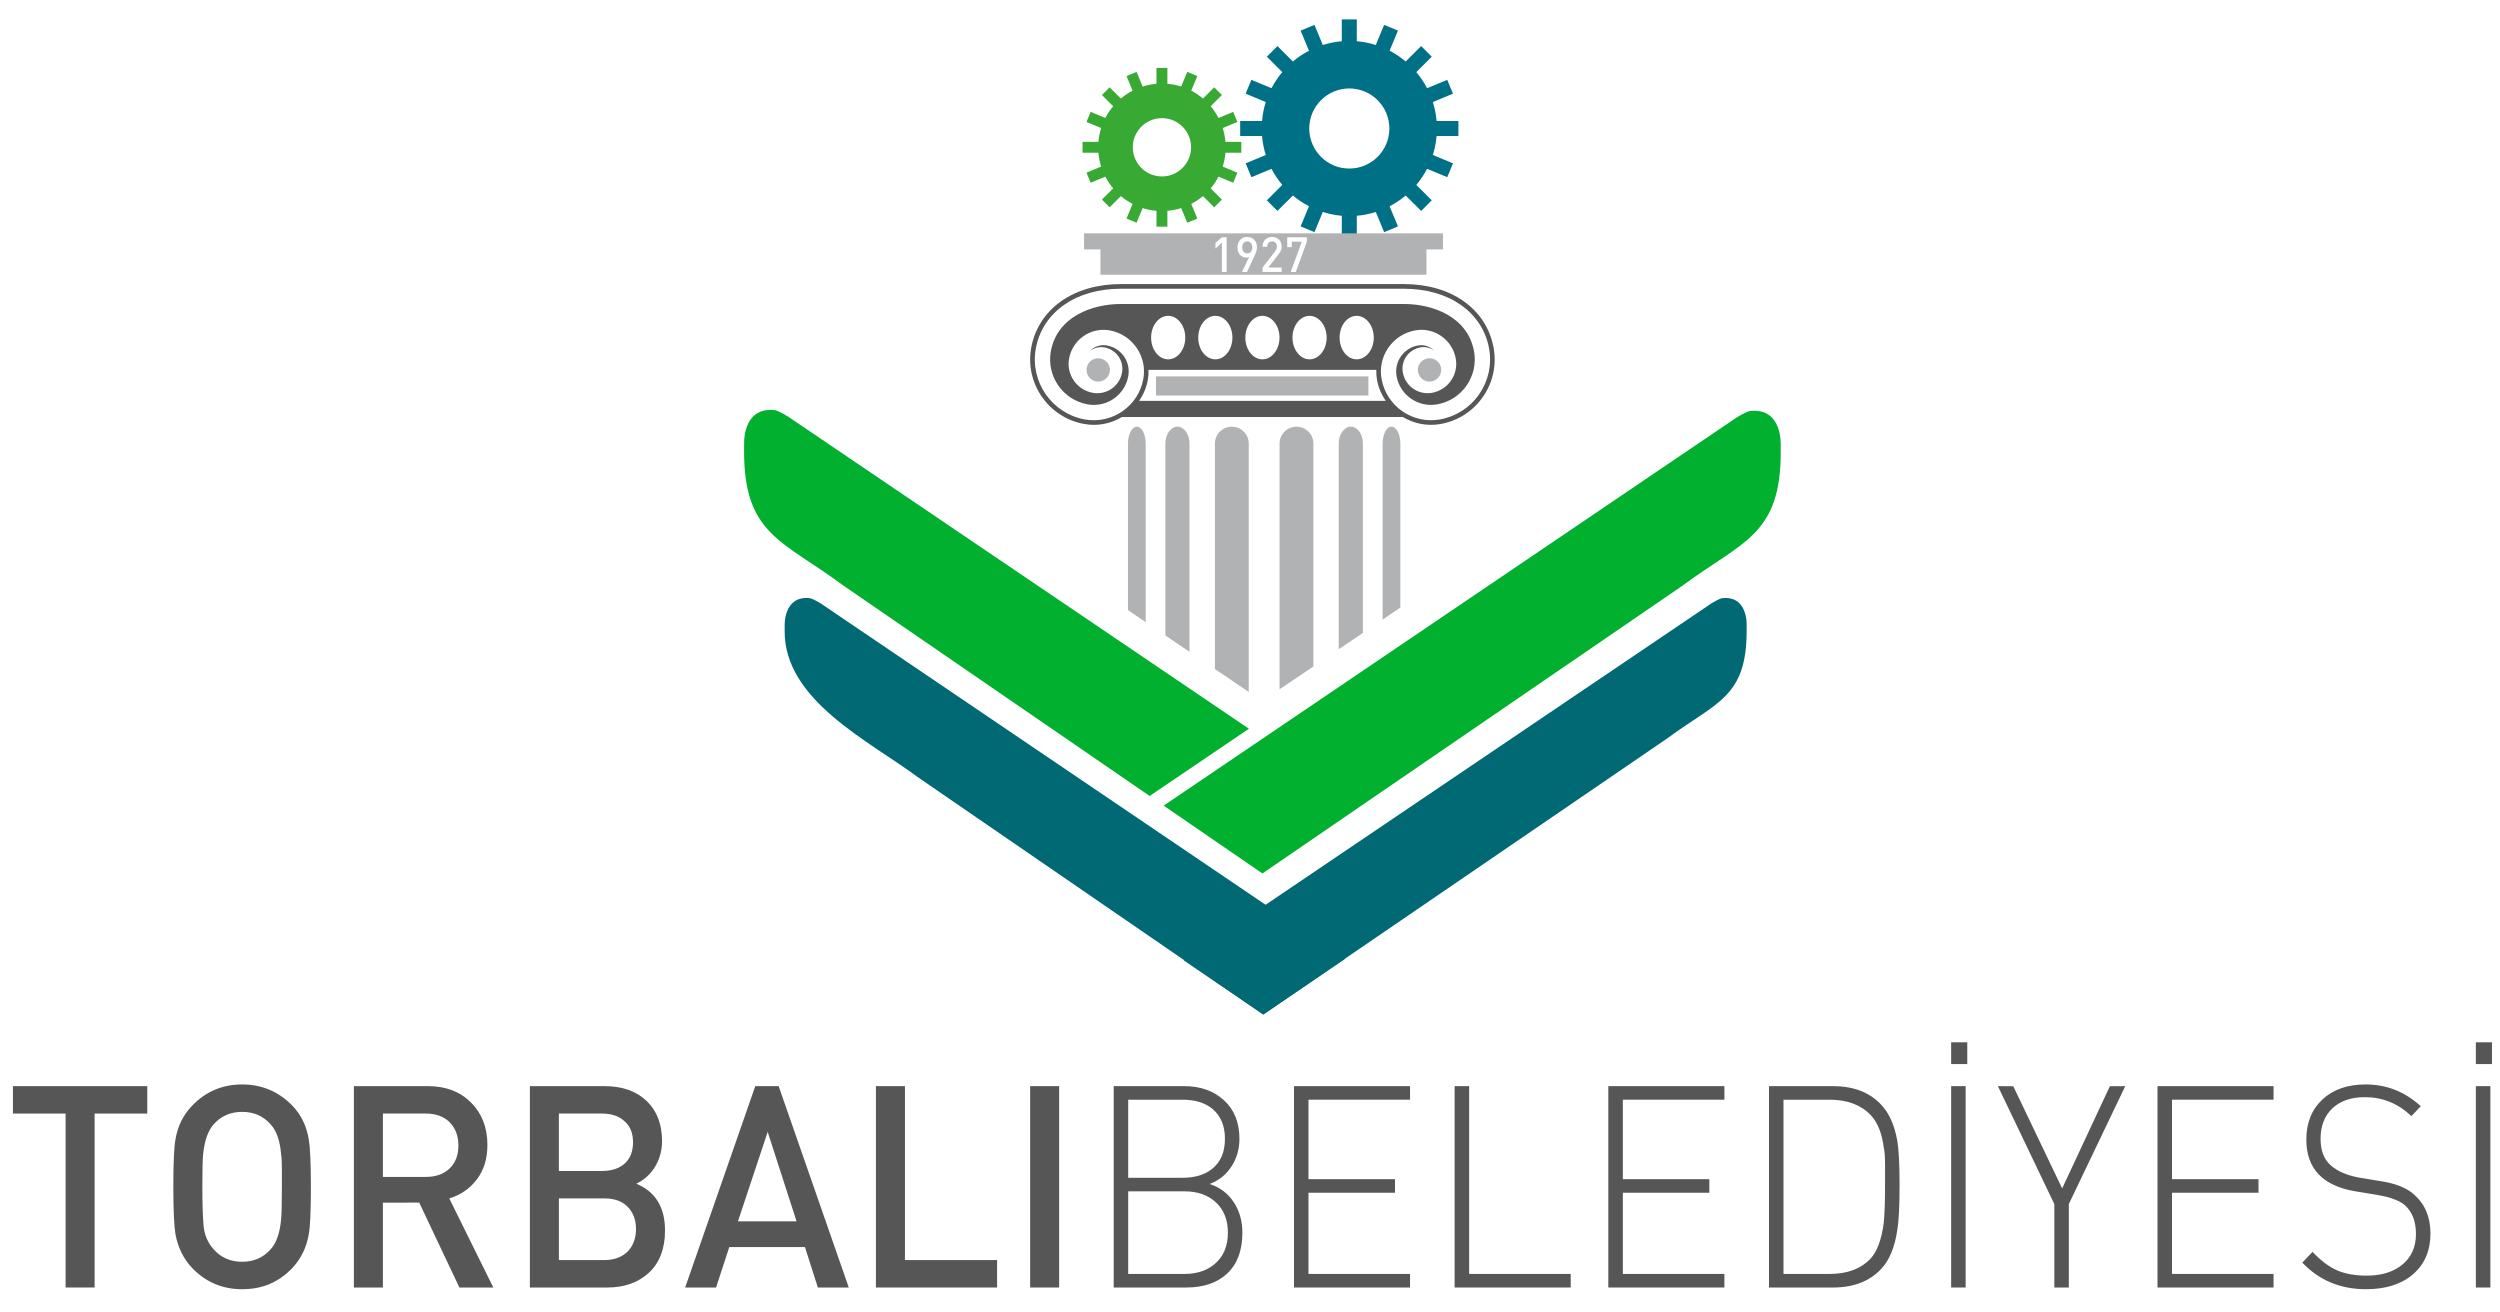
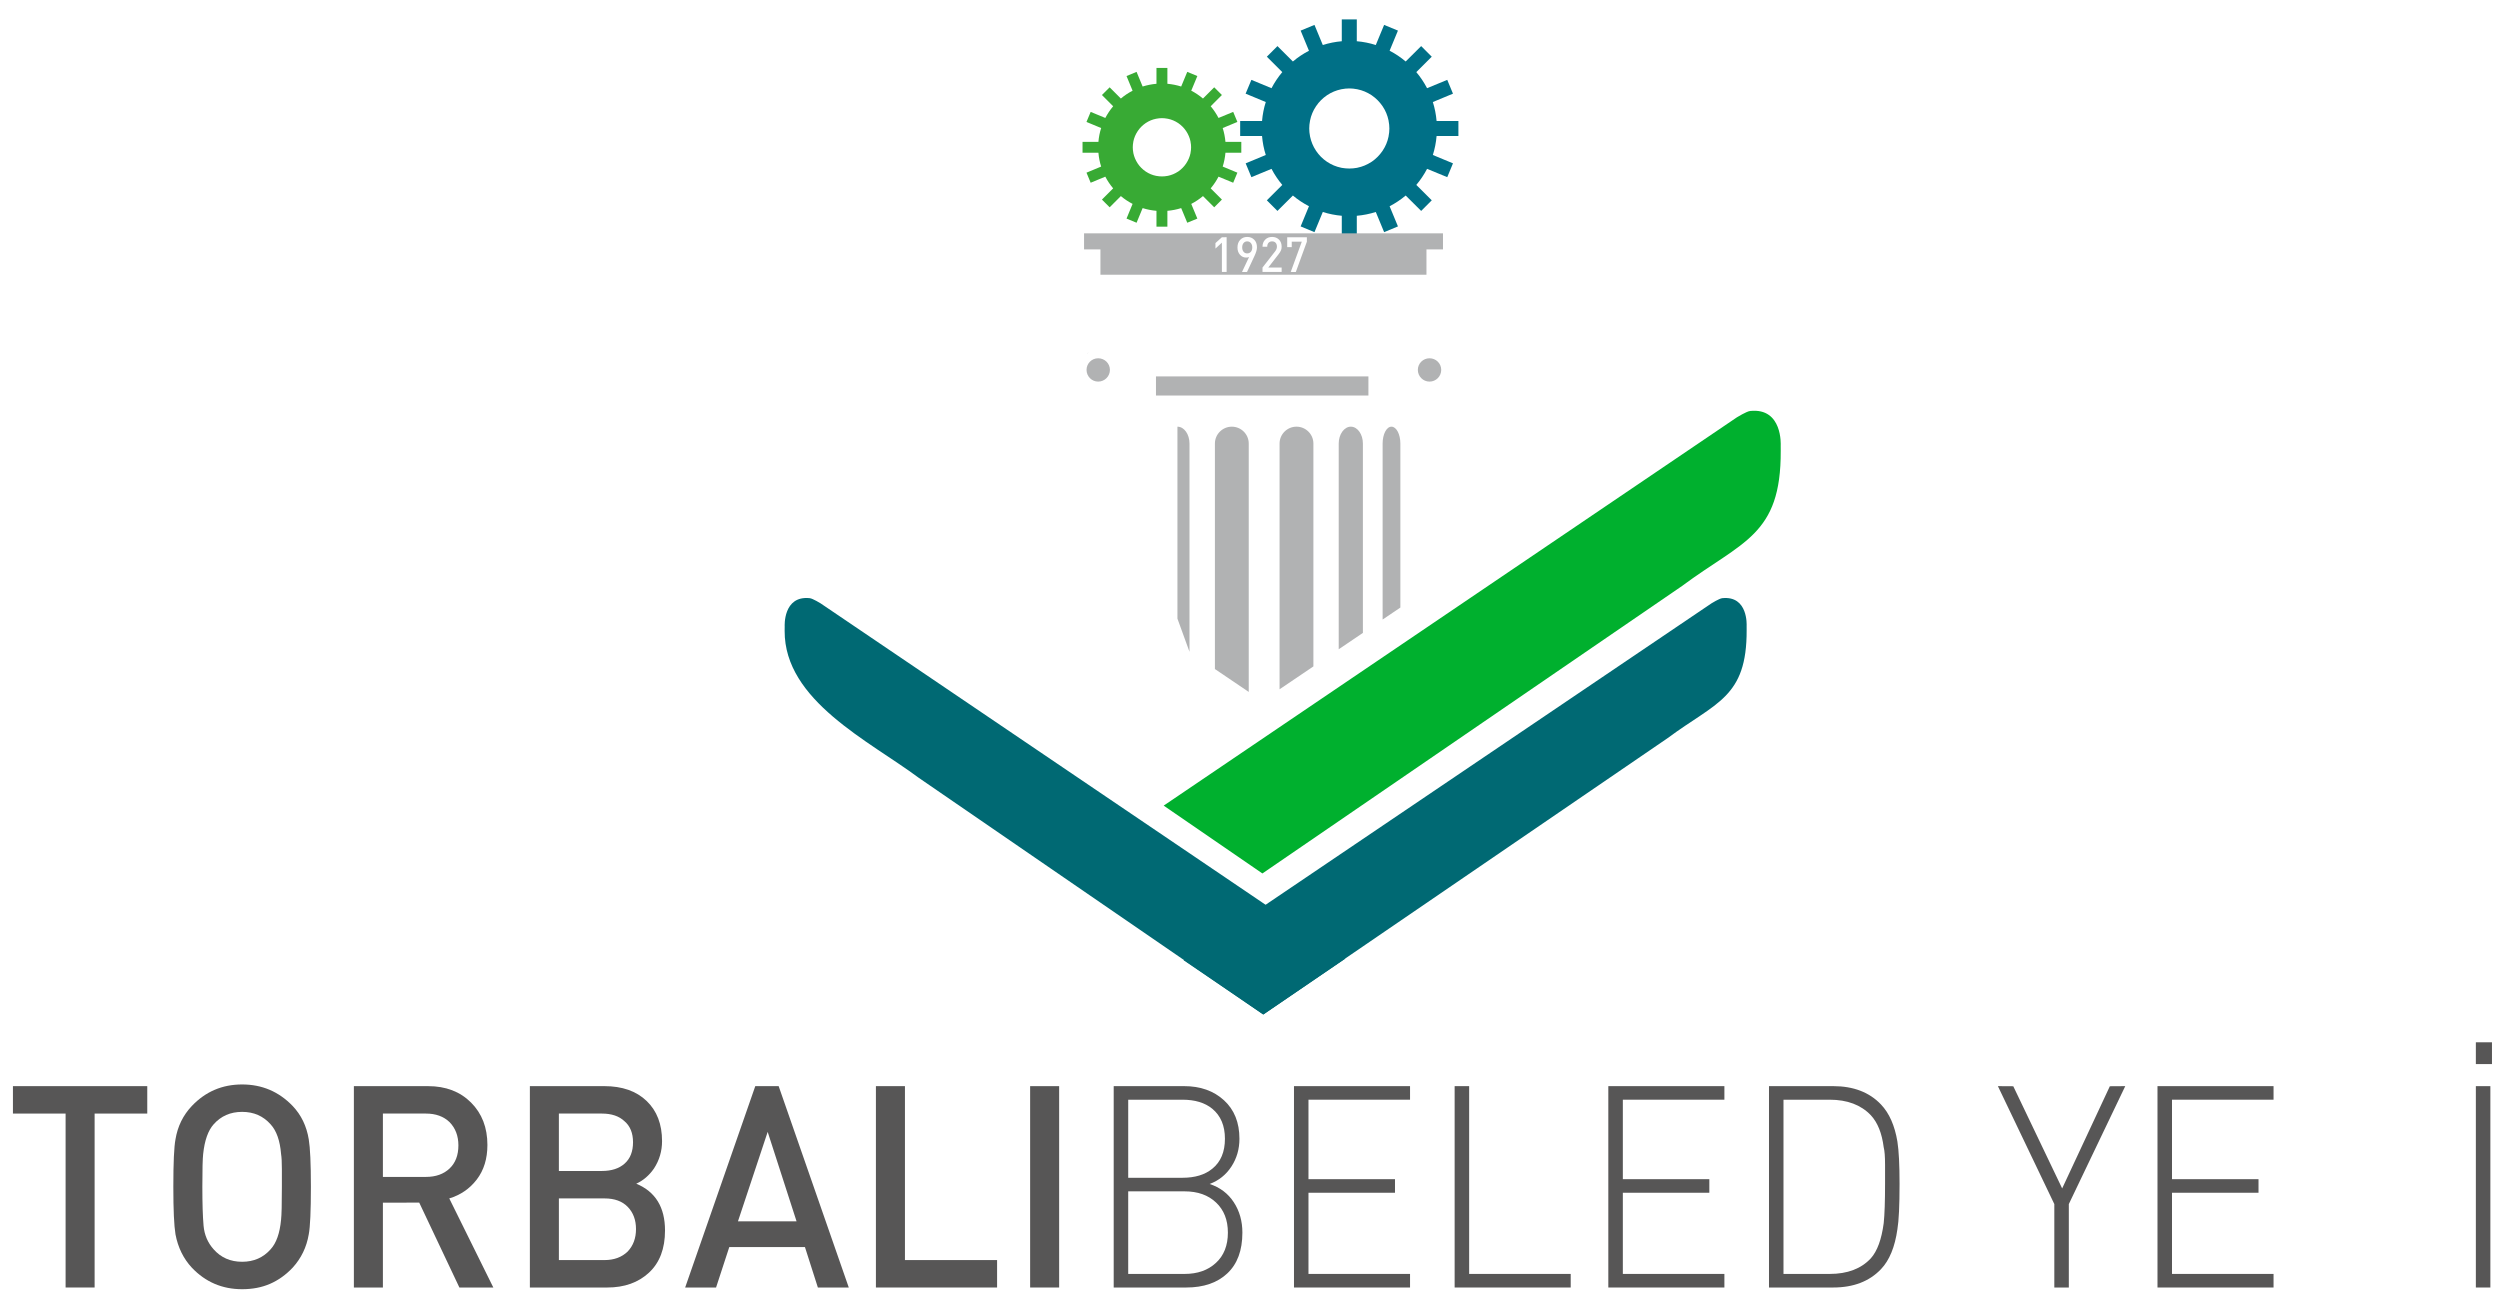
<svg xmlns="http://www.w3.org/2000/svg" version="1.1" id="Layer_1" x="0px" y="0px" width="800px" height="419.978px" viewBox="0 0 800 419.978" enable-background="new 0 0 800 419.978" xml:space="preserve">
  <g>
    <rect x="53.948" y="703.591" fill="#D9DADA" width="767.44" height="0.17" />
    <polygon fill="#575656" points="47.125,356.341 30.276,356.341 30.276,412 20.991,412 20.991,356.341 4.139,356.341 4.139,347.565    47.125,347.565  " />
    <path fill="#575656" d="M99.486,379.785c0,7.782-0.229,12.852-0.685,15.201c-0.691,4.103-2.411,7.665-5.163,10.681   c-2.177,2.293-4.584,4.01-7.221,5.156c-2.64,1.149-5.619,1.722-8.939,1.722c-6.363,0-11.723-2.291-16.078-6.878   c-2.696-2.898-4.445-6.456-5.246-10.681c-0.459-2.772-0.688-7.843-0.688-15.201c0-7.727,0.229-12.791,0.688-15.204   c0.691-4.167,2.437-7.725,5.246-10.683c4.355-4.581,9.714-6.875,16.078-6.875c6.363,0,11.751,2.294,16.16,6.875   c2.752,2.896,4.472,6.458,5.163,10.683C99.257,367.294,99.486,372.358,99.486,379.785 M90.201,379.785v-1.906v-1.534v-1.27v-0.994   c0-2.172-0.086-3.769-0.256-4.797c-0.346-4.279-1.463-7.449-3.354-9.5c-2.354-2.656-5.389-3.985-9.112-3.985   c-3.73,0-6.765,1.329-9.116,3.985c-1.775,1.985-2.893,5.155-3.351,9.5c-0.173,1.452-0.259,4.948-0.259,10.501   c0,5.368,0.131,9.518,0.387,12.44c0.259,2.926,1.332,5.448,3.223,7.558c2.351,2.657,5.386,3.985,9.116,3.985   c3.723,0,6.759-1.328,9.112-3.985c1.835-1.993,2.949-5.16,3.354-9.499C90.114,388.832,90.201,385.335,90.201,379.785z" />
    <path fill="#575656" d="M157.864,412.002l-10.852,0.012l-12.857-27.176l-11.626,0.011v27.153h-9.286v-64.438h23.73   c5.675,0,10.257,1.749,13.757,5.246c3.498,3.503,5.243,8.028,5.243,13.575c0,4.405-1.135,8.09-3.393,11.043   c-2.267,2.958-5.201,4.98-8.815,6.064L157.864,412.002z M146.687,366.523c0-3.029-0.944-5.515-2.836-7.453   c-1.894-1.82-4.414-2.729-7.566-2.729h-13.757v20.271h13.757c3.152,0,5.672-0.891,7.566-2.682   C145.743,372.145,146.687,369.674,146.687,366.523z" />
    <path fill="#575656" d="M212.805,393.759c0,5.812-1.707,10.301-5.118,13.477c-3.411,3.179-7.868,4.767-13.37,4.767H169.56v-64.44   h23.814c5.731,0,10.242,1.579,13.539,4.739c3.298,3.157,4.945,7.447,4.945,12.86c0,3.19-0.861,6.104-2.58,8.752   c-1.546,2.229-3.441,3.852-5.675,4.873C209.736,381.325,212.805,386.321,212.805,393.759 M202.569,365.531   c0-2.943-0.914-5.195-2.75-6.757c-1.718-1.62-4.125-2.433-7.217-2.433h-13.76v18.371h13.76c3.092,0,5.529-0.793,7.304-2.384   C201.682,370.738,202.569,368.471,202.569,365.531z M203.52,393.312c0-2.91-0.879-5.272-2.621-7.087   c-1.755-1.822-4.233-2.731-7.438-2.731h-14.618v19.729h14.618c3.038,0,5.505-0.911,7.394-2.731   C202.632,398.619,203.52,396.222,203.52,393.312z" />
    <path fill="#575656" d="M271.609,412.002l-9.89,0.003l-4.138-12.947h-24.21l-4.23,12.944h-9.89l22.44-64.438h7.477L271.609,412.002   z M254.897,390.825l-9.241-28.624l-9.509,28.624H254.897z" />
    <polygon fill="#575656" points="319.069,412.002 280.292,412.002 280.292,347.565 289.581,347.565 289.581,403.223    319.069,403.223  " />
    <rect x="329.642" y="347.568" fill="#575656" width="9.285" height="64.435" />
    <path fill="#575656" d="M397.564,394.442c0,5.672-1.602,10.018-4.813,13.032c-3.208,3.021-7.597,4.528-13.155,4.528h-23.212v-64.44   h22.524c5.216,0,9.47,1.51,12.768,4.525c3.294,3.018,4.944,7.119,4.944,12.312c0,3.318-0.857,6.288-2.58,8.913   c-1.719,2.627-4.039,4.479-6.965,5.561c3.325,1.091,5.904,3.036,7.736,5.839C396.646,387.519,397.564,390.762,397.564,394.442    M391.979,364.399c0-4.164-1.35-7.364-4.042-9.595c-2.353-1.931-5.532-2.899-9.544-2.899h-17.364v24.982h17.364   c4.013,0,7.191-0.966,9.544-2.896C390.629,371.817,391.979,368.624,391.979,364.399z M392.924,394.442   c0-4.04-1.26-7.254-3.787-9.638c-2.517-2.383-5.871-3.574-10.057-3.574h-18.052v26.426h18.052c4.126,0,7.465-1.173,10.015-3.53   C391.649,401.775,392.924,398.547,392.924,394.442z" />
    <polygon fill="#575656" points="451.213,412.002 414.074,412.002 414.074,347.565 451.213,347.565 451.213,351.902    418.712,351.902 418.712,377.336 446.398,377.336 446.398,381.68 418.712,381.68 418.712,407.656 451.213,407.656  " />
    <polygon fill="#575656" points="502.626,412.002 465.484,412.002 465.484,347.565 470.129,347.565 470.129,407.656    502.626,407.656  " />
    <polygon fill="#575656" points="551.806,412.002 514.664,412.002 514.664,347.565 551.806,347.565 551.806,351.902    519.309,351.902 519.309,377.336 546.988,377.336 546.988,381.68 519.309,381.68 519.309,407.656 551.806,407.656  " />
    <path fill="#575656" d="M607.859,378.873c0,6.941-0.232,11.773-0.69,14.487c-0.798,5.669-2.545,9.923-5.24,12.759   c-3.726,3.92-8.827,5.884-15.303,5.884h-20.549v-64.44h20.549c6.476,0,11.577,1.963,15.303,5.884   c2.637,2.776,4.385,6.729,5.24,11.855C607.627,368.197,607.859,372.725,607.859,378.873 M603.219,378.792v-1.999v-1.626v-1.358   v-1.081c0-2.643-0.146-4.508-0.433-5.589c-0.571-4.507-1.944-7.933-4.126-10.271c-3.15-3.303-7.536-4.963-13.15-4.963h-14.794   v55.751h14.794c5.674,0,10.06-1.665,13.15-4.989c2.065-2.303,3.436-6.051,4.126-11.26   C603.072,388.686,603.219,384.48,603.219,378.792z" />
-     <path fill="#575656" d="M624.366,333.534h5.162v6.971h-5.162V333.534z M629.007,412.002h-4.641v-64.435h4.641V412.002z" />
    <polygon fill="#575656" points="680.081,347.565 662.023,385.305 662.023,412 657.383,412 657.383,385.305 639.326,347.565    644.248,347.598 659.893,380.297 675.151,347.598  " />
    <polygon fill="#575656" points="727.535,412.002 690.397,412.002 690.397,347.565 727.535,347.565 727.535,351.902    695.039,351.902 695.039,377.336 722.722,377.336 722.722,381.68 695.039,381.68 695.039,407.656 727.535,407.656  " />
-     <path fill="#575656" d="M777.749,394.688c0,5.499-1.854,9.85-5.55,13.051c-3.697,3.206-8.726,4.806-15.089,4.806   c-8.195,0-14.99-2.836-20.372-8.508l3.264-3.438c2.694,2.835,5.33,4.814,7.91,5.925c2.579,1.117,5.73,1.678,9.461,1.678   c4.752,0,8.564-1.194,11.434-3.578c2.862-2.38,4.299-5.625,4.299-9.727c0-3.923-1.117-6.938-3.353-9.053   c-1.664-1.564-4.613-2.713-8.858-3.438l-7.135-1.177c-10.489-1.752-15.738-7.272-15.738-16.56c0-5.374,1.722-9.655,5.162-12.852   c3.441-3.196,8.053-4.796,13.844-4.796c6.646,0,12.521,2.323,17.624,6.964l-3.009,3.17c-4.245-4.042-9.199-6.063-14.871-6.063   c-4.415,0-7.889,1.192-10.408,3.578c-2.521,2.387-3.78,5.636-3.78,9.744c0,3.748,1.075,6.572,3.223,8.472   c2.151,1.904,5.168,3.224,9.071,3.945l6.622,1.09c4.924,0.721,8.563,2.146,10.917,4.26   C775.968,385.263,777.749,389.433,777.749,394.688" />
    <path fill="#575656" d="M792.273,333.534h5.157v6.971h-5.157V333.534z M796.916,412.002h-4.643v-64.435h4.643V412.002z" />
    <path fill="#38AA34" d="M397.219,48.883v-3.491h-5.076c-0.131-1.521-0.432-3.005-0.876-4.421l4.695-1.949l-1.337-3.217   l-4.698,1.941c-0.7-1.336-1.543-2.6-2.506-3.745l3.593-3.598l-2.464-2.462l-3.596,3.591c-1.147-0.968-2.401-1.815-3.753-2.511   l1.951-4.689L379.923,23l-1.945,4.686c-1.412-0.444-2.887-0.74-4.412-0.877v-5.072h-3.494v5.072   c-1.528,0.137-3.011,0.434-4.43,0.877L363.703,23l-3.214,1.332l1.939,4.699c-1.352,0.686-2.606,1.533-3.75,2.501l-3.592-3.591   l-2.464,2.462l3.59,3.598c-0.971,1.156-1.808,2.409-2.512,3.745l-4.685-1.941l-1.341,3.217l4.697,1.949   c-0.461,1.416-0.747,2.9-0.875,4.421h-5.084v3.491h5.084c0.128,1.521,0.415,3.003,0.875,4.417l-4.694,1.951l1.338,3.222   l4.685-1.944c0.704,1.347,1.541,2.598,2.512,3.745l-3.59,3.59l2.464,2.471l3.592-3.591c1.144,0.967,2.398,1.801,3.75,2.499   l-1.939,4.701l3.214,1.33l1.939-4.686c1.418,0.448,2.902,0.745,4.43,0.87v5.084h3.494v-5.084c1.525-0.125,3-0.422,4.415-0.87   l1.942,4.686l3.229-1.33l-1.951-4.691c1.352-0.708,2.606-1.542,3.753-2.509l3.596,3.591l2.464-2.471l-3.593-3.59   c0.963-1.147,1.806-2.398,2.506-3.745l4.698,1.944l1.337-3.222l-4.695-1.951c0.444-1.414,0.745-2.896,0.876-4.417H397.219z    M380.972,48.883c-0.003,0.05-0.003,0.103-0.015,0.149c-0.241,1.168-0.715,2.257-1.35,3.218c-0.021,0.047-0.053,0.086-0.083,0.129   c-0.655,0.979-1.495,1.804-2.454,2.481c-0.051,0.029-0.093,0.039-0.128,0.072c-0.968,0.638-2.061,1.099-3.229,1.339   c-0.05,0.01-0.106,0.01-0.146,0.021c-0.578,0.107-1.159,0.166-1.745,0.166c-0.602,0-1.177-0.058-1.749-0.166   c-0.053-0.01-0.092-0.01-0.143-0.021c-1.186-0.24-2.27-0.702-3.229-1.339c-0.048-0.033-0.089-0.054-0.128-0.082   c-0.965-0.667-1.811-1.493-2.466-2.471c-0.033-0.043-0.057-0.083-0.08-0.129c-0.631-0.961-1.102-2.05-1.35-3.218   c-0.003-0.046-0.009-0.099-0.021-0.149c-0.11-0.567-0.17-1.146-0.17-1.749c0-0.597,0.06-1.177,0.17-1.742   c0.012-0.057,0.018-0.104,0.021-0.151c0.241-1.167,0.706-2.255,1.35-3.222c0.023-0.043,0.047-0.082,0.08-0.125   c0.656-0.974,1.501-1.809,2.466-2.471c0.039-0.031,0.081-0.06,0.128-0.082c0.959-0.638,2.044-1.1,3.229-1.334   c0.05-0.015,0.089-0.015,0.143-0.022c0.572-0.11,1.147-0.176,1.749-0.176c0.586,0,1.167,0.065,1.745,0.176   c0.04,0.008,0.096,0.008,0.146,0.022c1.168,0.235,2.262,0.697,3.229,1.334c0.036,0.022,0.078,0.051,0.128,0.082   c0.959,0.663,1.799,1.497,2.454,2.471c0.03,0.043,0.063,0.082,0.083,0.125c0.635,0.967,1.108,2.054,1.35,3.222   c0.012,0.046,0.012,0.094,0.015,0.151c0.123,0.565,0.176,1.145,0.176,1.742C381.148,47.737,381.094,48.315,380.972,48.883z" />
    <path fill="#007087" d="M466.69,43.515v-4.788h-6.981c-0.179-2.097-0.588-4.141-1.198-6.078l6.44-2.678l-1.832-4.419l-6.455,2.669   c-0.963-1.839-2.118-3.572-3.447-5.15l4.945-4.929l-3.39-3.395l-4.951,4.929c-1.569-1.332-3.295-2.487-5.147-3.446l2.669-6.438   l-4.421-1.827l-2.669,6.443c-1.945-0.627-3.98-1.031-6.077-1.214V6.217h-4.805v6.977c-2.092,0.183-4.126,0.587-6.074,1.214   l-2.667-6.443l-4.426,1.827l2.666,6.456c-1.85,0.941-3.572,2.097-5.145,3.429l-4.942-4.929l-3.39,3.395l4.939,4.929   c-1.329,1.578-2.49,3.311-3.447,5.15l-6.438-2.669l-1.85,4.419l6.455,2.678c-0.629,1.938-1.019,3.981-1.197,6.078h-7.001v4.788   h7.001c0.179,2.102,0.568,4.138,1.197,6.081l-6.438,2.674l1.832,4.423l6.438-2.661c0.957,1.832,2.118,3.568,3.447,5.143   l-4.939,4.93l3.39,3.393l4.942-4.929c1.572,1.32,3.295,2.468,5.145,3.424l-2.666,6.458l4.426,1.841l2.667-6.455   c1.948,0.619,3.982,1.03,6.074,1.213v6.979h4.805v-6.979c2.097-0.183,4.132-0.594,6.077-1.213l2.669,6.455l4.421-1.841   l-2.669-6.446c1.853-0.968,3.578-2.116,5.147-3.436l4.951,4.929l3.39-3.393l-4.945-4.93c1.329-1.575,2.484-3.312,3.447-5.143   l6.455,2.661l1.832-4.423l-6.44-2.674c0.61-1.943,1.02-3.979,1.198-6.081H466.69z M444.36,43.515c0,0.063-0.014,0.141-0.029,0.207   c-0.33,1.615-0.962,3.115-1.841,4.427c-0.042,0.069-0.074,0.12-0.116,0.174c-0.906,1.337-2.064,2.494-3.381,3.406   c-0.075,0.036-0.126,0.059-0.183,0.102c-1.334,0.883-2.824,1.51-4.438,1.838c-0.069,0.015-0.141,0.015-0.197,0.045   c-0.78,0.136-1.579,0.214-2.398,0.214c-0.815,0-1.626-0.079-2.406-0.214c-0.063-0.03-0.132-0.03-0.2-0.045   c-1.611-0.328-3.104-0.955-4.424-1.838c-0.059-0.043-0.118-0.073-0.175-0.112c-1.332-0.902-2.494-2.059-3.388-3.396   c-0.048-0.055-0.074-0.105-0.116-0.174c-0.872-1.312-1.498-2.812-1.841-4.427c-0.019-0.065-0.03-0.143-0.033-0.207   c-0.158-0.775-0.24-1.576-0.24-2.39c0-0.822,0.082-1.62,0.24-2.398c0.003-0.077,0.015-0.15,0.033-0.204   c0.315-1.603,0.965-3.107,1.841-4.431c0.042-0.059,0.068-0.122,0.116-0.168c0.894-1.336,2.056-2.49,3.388-3.397   c0.057-0.036,0.116-0.079,0.175-0.123c1.32-0.873,2.813-1.495,4.424-1.832c0.068-0.02,0.138-0.02,0.2-0.036   c0.78-0.148,1.591-0.237,2.406-0.237c0.819,0,1.618,0.089,2.398,0.237c0.057,0.016,0.128,0.016,0.197,0.036   c1.613,0.326,3.104,0.959,4.438,1.832c0.057,0.043,0.107,0.086,0.183,0.123c1.316,0.907,2.475,2.062,3.381,3.397   c0.042,0.046,0.074,0.11,0.116,0.168c0.879,1.324,1.511,2.828,1.841,4.431c0.016,0.054,0.029,0.126,0.029,0.204   c0.158,0.778,0.238,1.576,0.238,2.398C444.599,41.939,444.519,42.74,444.36,43.515z" />
    <path fill="#00B02E" d="M403.966,279.505L372.377,257.8l183.435-124.259c0,0,3.082-1.905,4.245-2.029   c10.47-1.099,9.768,11.028,9.768,11.028l0.009,1.722c0.137,27.178-12.342,28.931-31.588,43.257L403.966,279.505z" />
-     <path fill="#00B02E" d="M252.127,133.273c0,0-3.074-1.905-4.248-2.03c-10.474-1.099-9.756,11.029-9.756,11.029l-0.018,1.722   c-0.14,27.177,12.345,28.93,31.586,43.257l98.195,67.46l31.764-21.517L252.127,133.273z" />
    <path fill="#006973" d="M404.231,324.636l26.235-17.854L262.598,193.077c0,0-2.523-1.563-3.48-1.662   c-8.603-0.901-8.016,9.057-8.016,9.057l-0.015,1.411c-0.116,22.319,27.07,35.221,42.867,46.983L404.231,324.636z" />
-     <path fill="#575656" d="M477.949,111.273c-2.253-12.375-13.495-20.368-28.661-20.368h-73.103h-17.517   c-15.166,0-26.408,7.992-28.678,20.368c-2.071,11.383,5.514,22.334,16.908,24.392c4.341,0.801,8.601-0.104,12.128-2.216h89.896   c3.53,2.112,7.796,3.017,12.143,2.216c5.517-1,10.327-4.099,13.5-8.714C477.755,122.36,478.959,116.782,477.949,111.273    M440.417,118.365c-0.033,1.048,0.032,2.1,0.217,3.179c0.459,2.495,1.445,4.763,2.792,6.733h-78.897   c1.35-1.97,2.32-4.239,2.779-6.733c0.194-1.079,0.245-2.13,0.211-3.179H440.417z M368.353,108.031c0-3.843,2.46-6.963,5.452-6.963   c3.029,0,5.481,3.12,5.481,6.963c0,3.843-2.452,6.958-5.481,6.958C370.813,114.99,368.353,111.875,368.353,108.031z    M383.436,108.031c0-3.843,2.44-6.963,5.473-6.963c3.032,0,5.463,3.12,5.463,6.963c0,3.843-2.431,6.958-5.463,6.958   C385.875,114.99,383.436,111.875,383.436,108.031z M398.506,108.031c0-3.843,2.448-6.963,5.464-6.963   c3.009,0,5.469,3.12,5.469,6.963c0,3.843-2.46,6.958-5.469,6.958C400.954,114.99,398.506,111.875,398.506,108.031z    M413.591,108.031c0-3.843,2.458-6.963,5.455-6.963c3.032,0,5.479,3.12,5.479,6.963c0,3.843-2.446,6.958-5.479,6.958   C416.049,114.99,413.591,111.875,413.591,108.031z M428.671,108.031c0-3.843,2.437-6.963,5.454-6.963   c3.006,0,5.484,3.12,5.484,6.963c0,3.843-2.479,6.958-5.484,6.958C431.107,114.99,428.671,111.875,428.671,108.031z    M473.349,126.127c-2.964,4.291-7.42,7.163-12.553,8.089c-8.726,1.579-17.114-4.209-18.696-12.935   c-1.322-7.245,3.482-14.226,10.751-15.561c6.038-1.109,11.898,2.949,12.991,9.018c0.941,5.112-2.47,10.038-7.585,10.965   c-4.366,0.773-8.54-2.099-9.339-6.473c-0.36-1.83,0.048-3.644,1.103-5.176c1.055-1.531,2.634-2.52,4.463-2.882   c1.573-0.279,3.179,0.065,4.492,0.981c-1.383-1.26-3.256-1.958-5.252-1.604c-4.594,0.842-7.653,5.249-6.818,9.862   c1.099,6.061,6.946,10.078,13.021,8.981c3.84-0.697,7.197-2.856,9.404-6.063c2.198-3.186,3.054-7.084,2.359-10.91   c-2.053-11.177-13.357-15.144-22.401-15.144h-73.103h-17.517c-9.056,0-20.37,3.967-22.404,15.144   c-1.427,7.915,3.831,15.539,11.767,16.974c6.059,1.096,11.9-2.92,13.005-8.981c0.412-2.237-0.074-4.482-1.353-6.354   c-1.302-1.836-3.223-3.107-5.463-3.508c-2.267-0.408-4.436,0.505-5.842,2.142c0.179-0.19,0.37-0.372,0.593-0.538   c1.326-0.916,2.925-1.26,4.48-0.981c1.847,0.362,3.414,1.351,4.469,2.882c1.057,1.533,1.459,3.347,1.125,5.176   c-0.787,4.374-4.987,7.246-9.359,6.473c-5.112-0.928-8.532-5.854-7.585-10.979c1.111-6.055,6.947-10.113,13.006-9.004   c3.515,0.641,6.583,2.635,8.594,5.553c2.038,2.939,2.797,6.493,2.154,10.008c-1.576,8.726-10,14.514-18.726,12.935   c-10.583-1.926-17.596-12.104-15.671-22.682c2.126-11.645,12.803-19.141,27.209-19.141h17.517h73.103   c14.403,0,25.092,7.496,27.227,19.141C477.442,116.651,476.31,121.844,473.349,126.127z" />
    <path fill="#575656" d="M347.834,113.309c0.149-0.234,0.363-0.408,0.548-0.62C348.194,112.89,348.019,113.097,347.834,113.309" />
    <rect x="369.911" y="120.45" fill="#B1B2B3" width="67.982" height="6.119" />
    <path fill="#B1B2B3" d="M453.709,118.364c0,2.069,1.68,3.749,3.732,3.749c2.067,0,3.751-1.68,3.751-3.749   c0-2.065-1.684-3.716-3.751-3.716C455.389,114.648,453.709,116.298,453.709,118.364" />
    <path fill="#B1B2B3" d="M347.694,118.364c0,2.069,1.666,3.749,3.718,3.749c2.079,0,3.766-1.68,3.766-3.749   c0-2.065-1.687-3.716-3.766-3.716C349.36,114.648,347.694,116.298,347.694,118.364" />
    <path fill="#B1B2B3" d="M399.108,77.238c-0.478,0-0.864,0.176-1.16,0.523c-0.294,0.351-0.446,0.82-0.446,1.418   c0,0.559,0.144,1.02,0.436,1.377c0.279,0.359,0.67,0.538,1.171,0.538c0.465,0,0.849-0.168,1.17-0.513   c0.295-0.347,0.447-0.813,0.447-1.402c0-0.577-0.155-1.042-0.456-1.404C399.969,77.421,399.578,77.238,399.108,77.238" />
    <path fill="#B1B2B3" d="M346.896,74.66v5.149h5.243v8.112h104.329v-8.112h5.287V74.66H346.896z M392.521,87.028h-1.514v-9.382   l-2.064,1.904v-1.764l2.068-1.869l1.51-0.003V87.028z M401.449,81.877l-2.4,5.151l-1.606,0.007l2.258-4.783   c-0.265,0.112-0.58,0.168-0.947,0.168c-0.765,0-1.418-0.298-1.954-0.895c-0.539-0.599-0.807-1.372-0.807-2.319   c0-1.021,0.286-1.841,0.866-2.46c0.578-0.62,1.326-0.93,2.246-0.93c0.921,0,1.669,0.301,2.255,0.903   c0.585,0.597,0.873,1.406,0.873,2.422C402.232,79.85,401.974,80.764,401.449,81.877z M410.127,85.607v1.421h-6.125v-1.421   l4.055-5.197c0.369-0.478,0.56-0.977,0.56-1.483c0-0.511-0.137-0.919-0.408-1.228c-0.273-0.307-0.651-0.462-1.138-0.462   c-0.443,0-0.804,0.133-1.081,0.391c-0.319,0.304-0.477,0.748-0.477,1.327h-1.511c0-0.934,0.286-1.692,0.861-2.273   c0.571-0.576,1.308-0.865,2.207-0.865c0.902,0,1.636,0.286,2.204,0.852c0.569,0.569,0.853,1.327,0.853,2.273   c0,0.472-0.074,0.873-0.229,1.212c-0.149,0.341-0.402,0.739-0.753,1.196l-3.299,4.257H410.127z M414.67,87.031l-1.636-0.003   l3.542-9.698h-3.217v1.75h-1.454v-3.166h6.292l0.002,1.421L414.67,87.031z" />
    <path fill="#B1B2B3" d="M399.596,221.418V141.93c0-2.963-2.427-5.394-5.412-5.394c-2.988,0-5.413,2.431-5.413,5.394v72.161   L399.596,221.418z" />
-     <path fill="#B1B2B3" d="M380.638,208.578V141.93c0-2.963-1.704-5.394-3.858-5.394c-2.124,0-3.857,2.431-3.857,5.394v61.426   L380.638,208.578z" />
-     <path fill="#B1B2B3" d="M366.622,199.087v-57.158c0-2.964-1.281-5.393-2.829-5.393c-1.552,0-2.846,2.429-2.846,5.393v53.311   L366.622,199.087z" />
+     <path fill="#B1B2B3" d="M380.638,208.578V141.93c0-2.963-1.704-5.394-3.858-5.394v61.426   L380.638,208.578z" />
    <path fill="#B1B2B3" d="M436.127,202.529v-60.598c0-2.964-1.737-5.398-3.863-5.398c-2.122,0-3.876,2.434-3.876,5.398v65.834   L436.127,202.529z" />
    <path fill="#B1B2B3" d="M448.117,194.418V141.93c0-2.963-1.271-5.394-2.842-5.394c-1.594,0-2.836,2.431-2.836,5.394v56.324   L448.117,194.418z" />
    <path fill="#B1B2B3" d="M420.288,213.25v-71.319c0-2.964-2.431-5.398-5.409-5.398c-2.994,0-5.416,2.434-5.416,5.398v78.642   L420.288,213.25z" />
    <path fill="#006973" d="M404.273,324.636l-25.527-17.37l168.977-114.228c0,0,2.464-1.524,3.393-1.624   c8.371-0.879,7.806,8.818,7.806,8.818l0.006,1.37c0.106,21.719-9.86,23.122-25.243,34.569L404.273,324.636z" />
  </g>
</svg>